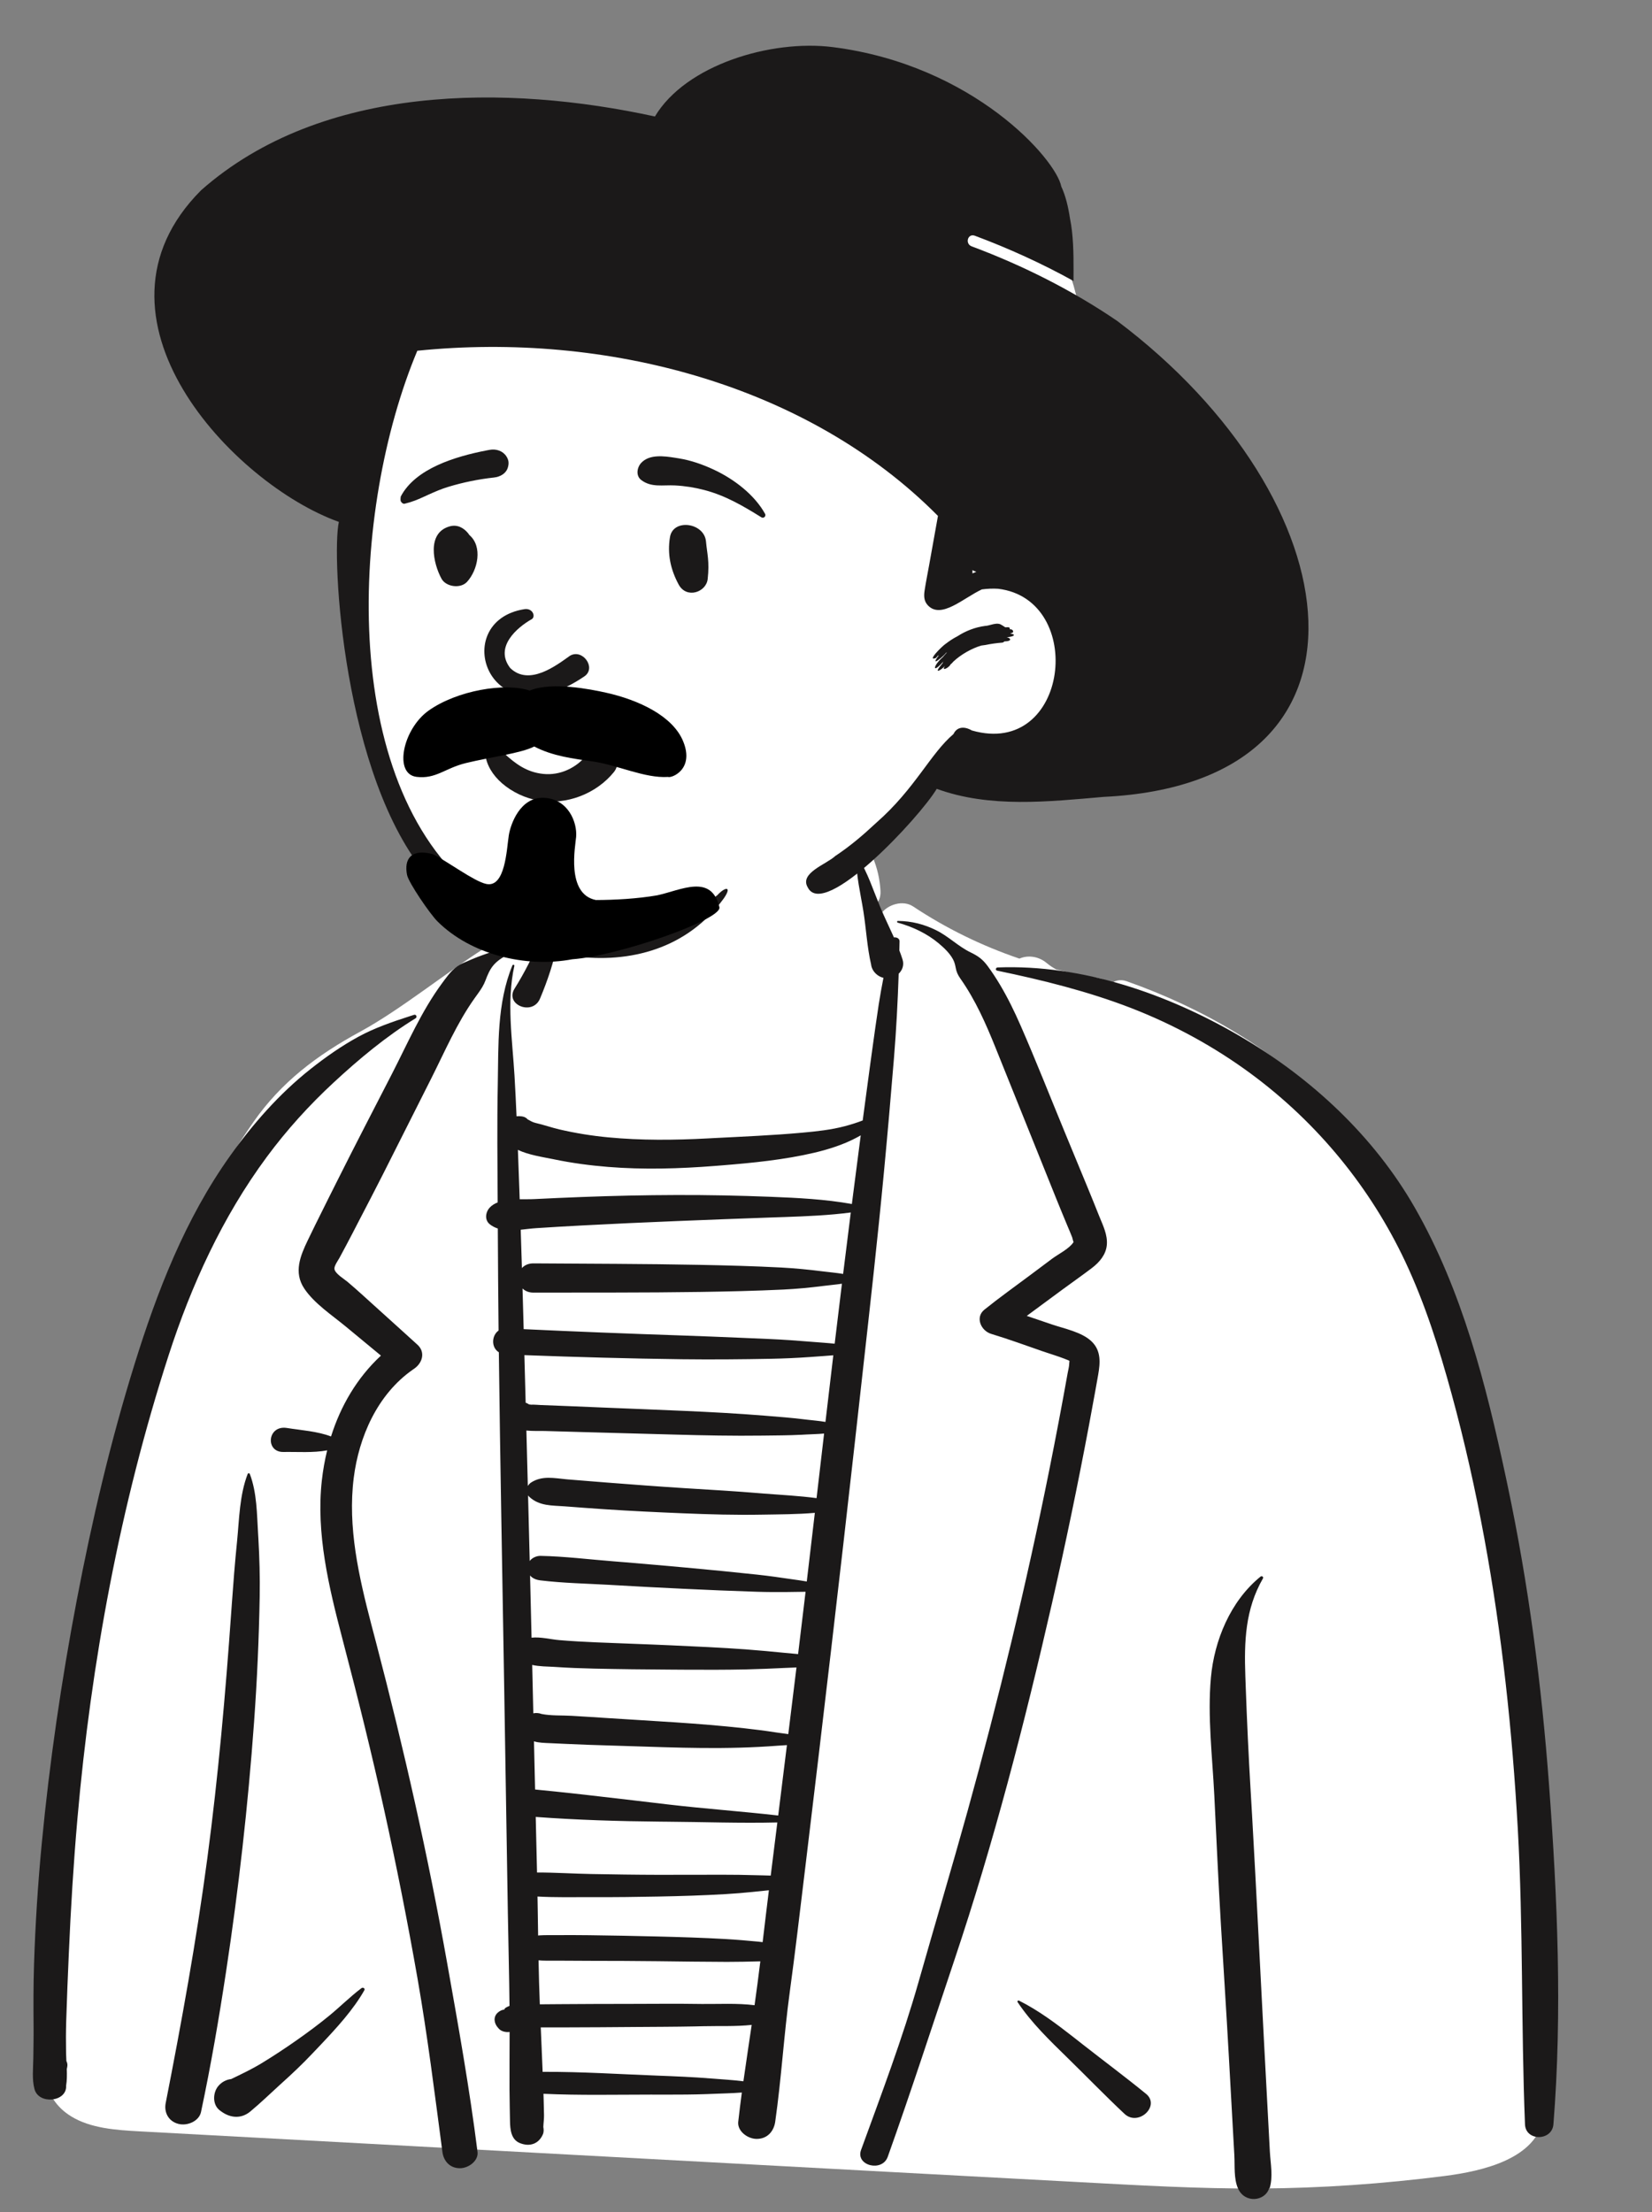
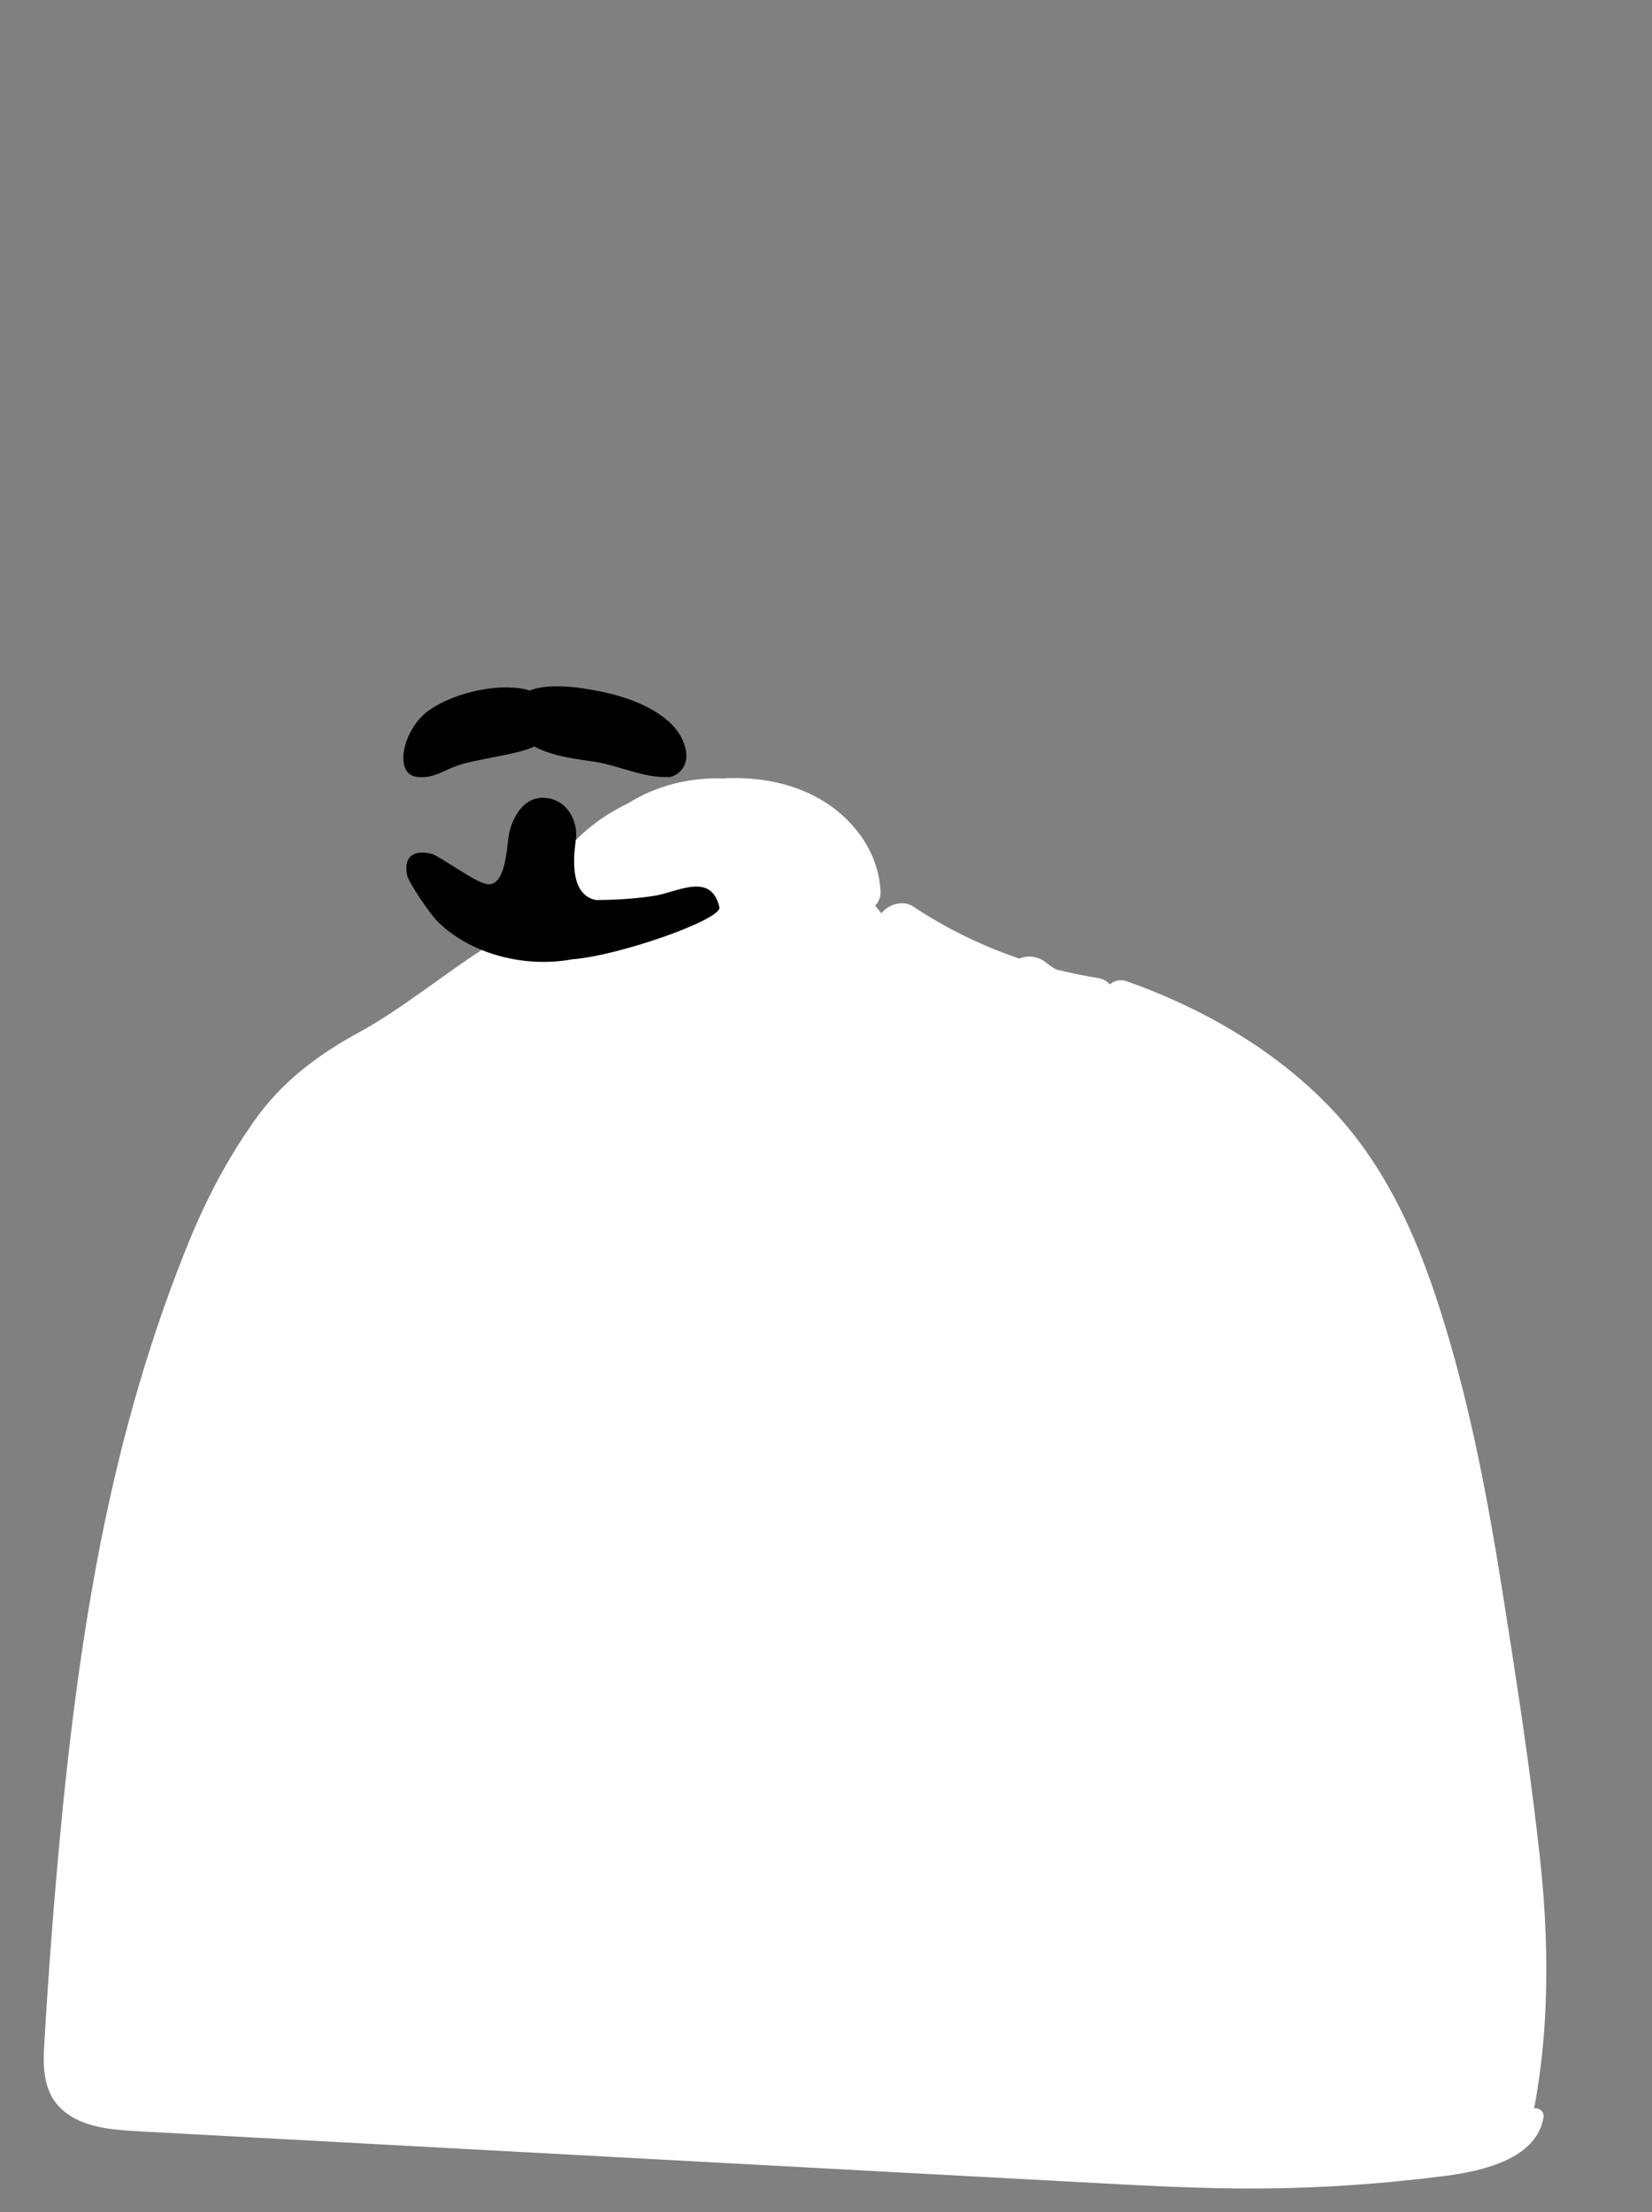
<svg xmlns="http://www.w3.org/2000/svg" width="118" height="158" viewBox="0 0 118 158" fill="none">
  <rect x="0" y="0" width="118" height="158" fill="#808080" stroke="none" />
  <path fill-rule="evenodd" clip-rule="evenodd" d="M3.157 146.072C3.383 142.187 3.66 138.305 3.992 134.427C4.654 126.702 5.521 118.971 6.963 111.335C8.385 103.8 10.376 96.474 13.245 89.294C14.575 85.963 16.017 83.121 18.107 80.127C20.084 77.296 22.607 75.378 25.75 73.669C28.581 72.129 31.871 69.457 34.587 67.733C35.721 67.013 38.054 67.061 38.831 65.996C39.849 64.602 39.189 62.468 40.216 61.078C41.389 59.489 43.032 58.254 44.886 57.357C46.909 56.089 49.291 55.515 51.68 55.594C55.203 55.396 58.751 56.434 61.013 59.09C62.142 60.415 62.801 61.943 62.892 63.636C62.916 64.076 62.763 64.424 62.511 64.674C62.66 64.859 62.809 65.043 62.956 65.229C63.419 64.595 64.5 64.258 65.221 64.737C67.578 66.303 70.126 67.549 72.815 68.463C73.444 68.187 74.206 68.315 74.745 68.765C74.964 68.947 75.196 69.103 75.438 69.236C76.435 69.486 77.448 69.695 78.475 69.857C78.797 69.907 79.07 70.076 79.276 70.304C79.582 70.039 80.003 69.912 80.473 70.078C85.9 71.993 91.025 74.969 94.921 79.001C99.237 83.468 101.504 89.024 103.23 94.716C105.098 100.878 106.292 107.194 107.294 113.52C108.31 119.93 109.311 126.365 110.01 132.812C110.404 136.44 110.554 140.101 110.376 143.745C110.287 145.566 110.107 147.381 109.821 149.185C109.754 149.607 109.685 150.093 109.572 150.578C109.914 150.517 110.321 150.784 110.252 151.212C109.769 154.193 105.877 155.062 103.193 155.405C98.801 155.966 94.388 156.278 89.954 156.301C85.598 156.325 81.242 156.066 76.894 155.834C72.437 155.597 67.98 155.358 63.523 155.116C45.666 154.146 27.807 153.187 9.949 152.218C8.318 152.129 6.455 152.009 5.057 151.133C3.142 149.931 3.043 148.023 3.157 146.072Z" fill="white" />
-   <path fill-rule="evenodd" clip-rule="evenodd" d="M90.212 112.728C90.274 112.621 90.13 112.524 90.035 112.602C87.867 114.363 86.732 117.192 86.494 119.807C86.242 122.58 86.599 125.451 86.736 128.223C86.888 131.31 87.024 134.399 87.21 137.485C87.398 140.616 87.602 143.746 87.775 146.877L88.167 153.922C88.209 154.673 88.118 155.596 88.43 156.297C88.912 157.383 90.344 157.215 90.645 156.307L90.654 156.277L90.682 156.297C90.948 155.478 90.749 154.507 90.704 153.661L90.294 145.964C90.004 140.524 89.745 135.084 89.434 129.645L89.328 127.832C89.183 125.391 89.071 122.956 88.982 120.516L88.953 119.703C88.868 117.253 88.935 114.94 90.212 112.728ZM37.66 67.567C36.452 67.46 35.54 67.831 34.443 68.222C33.966 68.392 33.513 68.588 33.055 68.792C32.481 69.047 32.112 69.497 31.759 69.973L31.57 70.23C30.099 72.225 29.11 74.528 27.993 76.701C26.687 79.242 25.368 81.778 24.09 84.332L23.459 85.59C23.143 86.219 22.829 86.849 22.519 87.481L21.984 88.58C21.447 89.694 20.965 90.873 21.731 92.023C22.443 93.093 23.706 93.92 24.707 94.747C25.541 95.436 26.376 96.126 27.21 96.816C25.485 98.416 24.326 100.431 23.645 102.591C22.678 102.218 21.497 102.146 20.497 101.985C19.097 101.759 18.925 103.722 20.247 103.698C21.223 103.68 22.368 103.772 23.369 103.582C23.195 104.292 23.069 105.013 22.988 105.735C22.567 109.523 23.487 113.333 24.446 116.998L24.524 117.299C25.566 121.266 26.553 125.243 27.436 129.242C28.322 133.251 29.118 137.276 29.825 141.314C30.544 145.425 31.053 149.558 31.601 153.69C31.683 154.316 32.108 154.852 32.855 154.852C33.476 154.852 34.187 154.314 34.109 153.69C33.544 149.19 32.744 144.714 31.948 140.245C30.578 132.548 28.854 124.918 26.87 117.339L26.523 116.019C25.631 112.595 24.821 109.068 25.268 105.537C25.633 102.662 26.931 99.596 29.498 97.81L29.576 97.756C30.175 97.349 30.406 96.571 29.815 96.035C29.44 95.694 29.064 95.353 28.687 95.012L26.428 92.97L25.973 92.558C25.593 92.215 25.212 91.873 24.819 91.543C24.581 91.343 23.936 90.961 23.889 90.632C23.858 90.417 24.133 90.04 24.244 89.842L24.754 88.889C25.044 88.346 25.324 87.799 25.607 87.252C26.193 86.12 26.787 84.991 27.36 83.854L30.803 77.022C31.774 75.095 32.64 73.06 33.91 71.279L34.16 70.931C34.369 70.639 34.554 70.357 34.686 70C34.813 69.656 34.972 69.278 35.207 68.984C35.757 68.295 36.808 67.904 37.688 67.76C37.815 67.739 37.769 67.576 37.66 67.567ZM64.141 65.772C64.064 65.772 64.053 65.873 64.123 65.893C65.184 66.188 66.198 66.665 67.026 67.353C67.422 67.683 67.82 68.056 68.064 68.5C68.158 68.669 68.21 68.849 68.248 69.034L68.26 69.097C68.323 69.432 68.413 69.619 68.597 69.888L68.629 69.933C69.68 71.437 70.417 73.107 71.091 74.779L72.558 78.425L74.025 82.071C74.497 83.246 74.97 84.421 75.442 85.595C75.703 86.244 75.972 86.89 76.24 87.536C76.356 87.816 76.481 88.094 76.587 88.377C76.602 88.415 76.648 88.649 76.683 88.705L76.671 88.725C76.375 89.185 75.587 89.57 75.139 89.905L73.6 91.057C72.502 91.879 71.377 92.678 70.312 93.536C69.643 94.075 70.059 95.041 70.805 95.266C72.055 95.643 73.279 96.094 74.51 96.52C75.008 96.693 75.526 96.843 76.017 97.033L76.316 97.152C76.433 97.201 76.377 97.201 76.372 97.4C76.368 97.61 76.303 97.828 76.267 98.034C75.852 100.355 75.412 102.673 74.948 104.987C73.307 113.168 71.347 121.29 69.111 129.349C67.981 133.419 66.77 137.469 65.616 141.533C64.464 145.586 62.949 149.58 61.503 153.55C61.095 154.669 63.012 155.151 63.41 154.037C65.077 149.368 66.602 144.659 68.177 139.964C70.975 131.621 73.18 123.097 75.131 114.553C76.097 110.318 76.981 106.068 77.782 101.803C77.934 100.996 78.082 100.188 78.228 99.38L78.44 98.191C78.586 97.344 78.669 96.461 77.957 95.79C77.263 95.136 76.07 94.904 75.156 94.597L75.09 94.574C74.508 94.373 73.923 94.18 73.339 93.98C74.199 93.353 75.048 92.713 75.905 92.087C76.597 91.581 77.299 91.086 77.981 90.57C78.543 90.143 79.002 89.596 79.06 88.903C79.12 88.194 78.792 87.537 78.528 86.887L78.502 86.824C78.243 86.175 77.983 85.527 77.716 84.881L76.063 80.88C75.013 78.338 74.008 75.775 72.904 73.253C72.467 72.254 71.991 71.272 71.428 70.328C71.157 69.873 70.866 69.428 70.55 68.999C70.196 68.517 69.874 68.282 69.325 68.017C68.448 67.592 67.759 66.879 66.878 66.441C66.013 66.011 65.123 65.782 64.141 65.772ZM61.292 61.237C61.258 61.183 61.169 61.207 61.168 61.268C61.145 62.531 61.469 63.822 61.669 65.072C61.869 66.325 61.934 67.649 62.223 68.889C62.229 68.947 62.241 69.004 62.258 69.06L62.272 69.102C62.395 69.45 62.713 69.744 63.103 69.836C62.98 70.466 62.865 71.097 62.767 71.731C62.6 72.821 62.448 73.913 62.298 75.005L62.118 76.316C61.949 77.551 61.784 78.786 61.621 80.022C61.207 80.182 60.784 80.315 60.351 80.43C59.353 80.694 58.332 80.801 57.303 80.895C55.207 81.085 53.095 81.173 50.991 81.281L50.541 81.305C48.176 81.43 45.798 81.453 43.439 81.228C42.27 81.117 41.109 80.93 39.968 80.665C39.389 80.53 38.826 80.329 38.247 80.197C38.055 80.154 37.884 80.053 37.692 79.946C37.606 79.846 37.486 79.77 37.331 79.741L37.288 79.734L37.246 79.728L37.232 79.722L37.233 79.727C37.115 79.712 37.002 79.712 36.896 79.725C36.854 78.762 36.808 77.798 36.751 76.835C36.597 74.248 36.172 71.549 36.739 68.984C36.758 68.898 36.632 68.868 36.599 68.948C35.486 71.663 35.611 74.632 35.555 77.49C35.5 80.284 35.533 83.08 35.548 85.876C35.332 85.961 35.139 86.076 34.986 86.238C34.681 86.562 34.593 87.125 34.986 87.437C35.16 87.576 35.353 87.672 35.558 87.739C35.569 90.167 35.587 92.596 35.613 95.024C35.115 95.38 35.068 96.228 35.632 96.579C35.726 104.443 35.88 112.307 36.008 120.17L36.276 136.666C36.312 138.864 36.371 141.061 36.393 143.259L36.376 143.265L36.316 143.291C36.217 143.334 36.068 143.404 36.037 143.476C36.029 143.495 36.027 143.508 36.028 143.518C35.864 143.539 35.702 143.61 35.562 143.734C35.215 144.038 35.286 144.498 35.562 144.808L35.636 144.891C35.807 145.084 36.134 145.159 36.401 145.119C36.398 146.491 36.389 147.863 36.393 149.234C36.395 149.653 36.402 150.072 36.41 150.491L36.428 151.496C36.441 152.069 36.495 152.797 37.13 153.055C37.845 153.346 38.486 153.107 38.776 152.435C38.854 152.253 38.837 152.083 38.809 151.903C38.818 151.632 38.864 151.318 38.858 151.067L38.834 150.02C38.831 149.858 38.824 149.697 38.819 149.535L38.839 149.537C41.381 149.652 43.941 149.596 46.487 149.594L47.619 149.596C48.564 149.597 49.511 149.592 50.454 149.559L50.808 149.545C51.514 149.514 52.257 149.504 52.989 149.446C52.896 150.142 52.808 150.838 52.731 151.535C52.657 152.196 53.394 152.758 54.051 152.758C54.832 152.758 55.278 152.19 55.372 151.535C55.813 148.447 55.993 145.331 56.415 142.241C56.792 139.473 57.12 136.699 57.452 133.926L57.564 133.002C58.781 122.911 59.963 112.817 61.094 102.717L61.62 97.996C62.152 93.238 62.687 88.479 63.138 83.713C63.396 80.989 63.634 78.264 63.857 75.537C64.021 73.533 64.124 71.541 64.192 69.541C64.456 69.289 64.589 68.921 64.472 68.541C64.403 68.319 64.323 68.098 64.239 67.878C64.245 67.662 64.25 67.445 64.254 67.229C64.259 67.024 64.034 66.918 63.854 66.952C63.527 66.219 63.167 65.492 62.866 64.766C62.38 63.59 61.979 62.324 61.292 61.237ZM88.458 73.939C83.373 70.989 77.32 68.865 71.258 69.094C71.12 69.099 71.081 69.293 71.224 69.323C74.458 69.992 77.727 70.806 80.789 71.991C83.859 73.18 86.779 74.78 89.379 76.704C94.176 80.253 97.905 84.869 100.361 90.072C101.799 93.12 102.807 96.338 103.687 99.557C104.619 102.964 105.387 106.408 106.025 109.872C107.286 116.715 108.02 123.633 108.411 130.564C108.808 137.613 108.644 144.668 108.928 151.719C108.976 152.94 110.862 152.917 110.958 151.719C111.6 143.703 111.244 135.558 110.651 127.548C110.117 120.347 109.184 113.16 107.682 106.075L107.552 105.461C106.148 98.906 104.455 92.192 101.061 86.255C98.163 81.187 93.69 76.976 88.458 73.939ZM17.845 105.269C17.818 105.199 17.718 105.2 17.691 105.269C17.111 106.772 17.091 108.467 16.936 110.051L16.924 110.173C16.777 111.618 16.665 113.064 16.562 114.512L16.523 115.054C16.108 120.96 15.589 126.859 14.807 132.734C14.028 138.586 12.974 144.397 11.835 150.198C11.707 150.843 12.016 151.501 12.748 151.687C13.393 151.851 14.22 151.483 14.357 150.841C15.064 147.512 15.636 144.179 16.146 140.821C17.045 134.908 17.715 128.967 18.146 123.009C18.363 120.017 18.496 117.026 18.549 114.027C18.573 112.636 18.534 111.241 18.454 109.851L18.435 109.53C18.347 108.11 18.356 106.624 17.845 105.269ZM72.792 142.885C72.724 142.85 72.64 142.92 72.683 142.985C73.668 144.467 74.999 145.745 76.287 147.004C77.633 148.32 78.945 149.676 80.319 150.967C81.311 151.899 82.907 150.395 81.86 149.54C80.387 148.337 78.849 147.195 77.35 146.019L76.695 145.505C75.466 144.544 74.201 143.592 72.792 142.885ZM26.025 142.142C26.099 142.013 25.931 141.908 25.817 141.993C25.023 142.591 24.311 143.305 23.544 143.936C22.784 144.561 21.997 145.144 21.187 145.713C20.374 146.284 19.544 146.832 18.691 147.351C17.984 147.781 17.255 148.126 16.514 148.483C16.171 148.524 15.853 148.68 15.599 148.975C15.197 149.443 15.154 150.324 15.712 150.73L15.812 150.803C16.463 151.276 17.235 151.334 17.876 150.803C18.591 150.21 19.267 149.557 19.954 148.93L20.16 148.743C20.899 148.079 21.619 147.393 22.298 146.676L22.913 146.029C24.053 144.825 25.24 143.527 26.025 142.142ZM29.684 72.726C29.816 72.645 29.735 72.427 29.572 72.479L29.272 72.575C28.023 72.977 26.736 73.423 25.602 74.042C24.382 74.707 23.256 75.5 22.181 76.35C19.954 78.11 18.06 80.274 16.45 82.53C13.22 87.056 11.223 92.24 9.61 97.427C7.89 102.957 6.566 108.606 5.485 114.272C4.387 120.029 3.539 125.839 2.982 131.663C2.708 134.532 2.524 137.403 2.431 140.282C2.383 141.763 2.385 143.243 2.398 144.724C2.402 145.105 2.399 145.486 2.394 145.867L2.379 147.01C2.37 147.732 2.277 148.491 2.462 149.197C2.761 150.333 4.789 150.121 4.723 148.96C4.784 148.574 4.786 148.174 4.77 147.774C4.78 147.723 4.791 147.67 4.802 147.617C4.835 147.463 4.807 147.321 4.742 147.199C4.732 147.007 4.722 146.816 4.719 146.629C4.705 145.866 4.706 145.106 4.729 144.344C4.777 142.736 4.846 141.128 4.916 139.521C5.055 136.309 5.249 133.096 5.53 129.892C6.509 118.74 8.574 107.525 12.044 96.796C13.656 91.814 15.877 86.923 19.063 82.618C20.478 80.707 22.073 78.941 23.842 77.303C25.622 75.654 27.584 74.014 29.684 72.726ZM53.692 144.616L53.452 146.226C53.332 147.031 53.213 147.837 53.1 148.643C52.332 148.546 51.547 148.505 50.808 148.444C49.513 148.338 48.209 148.287 46.911 148.237C44.226 148.135 41.527 147.957 38.839 147.969C38.812 147.969 38.786 147.971 38.76 147.973L38.626 144.795L40.515 144.793C42.115 144.79 43.715 144.778 45.315 144.765C46.756 144.754 48.197 144.752 49.638 144.724L50.255 144.71C51.348 144.683 52.554 144.739 53.692 144.616ZM38.468 140.003C38.545 140.012 38.623 140.019 38.707 140.022C39.081 140.037 39.458 140.027 39.832 140.029C40.629 140.036 41.426 140.041 42.223 140.041C43.817 140.041 45.411 140.049 47.005 140.067C48.646 140.086 50.285 140.112 51.926 140.115C52.721 140.116 53.514 140.097 54.309 140.076C54.18 141.122 54.046 142.167 53.897 143.21C52.663 143.055 51.336 143.133 50.13 143.122L49.973 143.12C48.327 143.094 46.679 143.114 45.032 143.116C43.338 143.117 41.644 143.122 39.95 143.135L38.558 143.146L38.556 143.081C38.515 142.056 38.488 141.03 38.468 140.003ZM54.921 135C54.767 136.234 54.622 137.471 54.474 138.707C54.376 138.693 54.277 138.681 54.175 138.671C53.379 138.594 52.585 138.528 51.786 138.482C50.193 138.391 48.6 138.343 47.005 138.303C45.364 138.262 43.724 138.231 42.083 138.21C41.285 138.199 40.489 138.2 39.691 138.205C39.317 138.208 38.939 138.197 38.566 138.22C38.522 138.223 38.479 138.227 38.437 138.232L38.409 136.376C38.404 136.066 38.399 135.757 38.393 135.448C39.626 135.518 40.879 135.491 42.11 135.492L42.394 135.492C43.941 135.499 45.489 135.479 47.036 135.449C48.632 135.419 50.224 135.37 51.817 135.276C52.463 135.238 53.103 135.187 53.745 135.121L54.066 135.087C54.346 135.057 54.633 135.032 54.921 135ZM38.266 129.763C41.234 129.981 44.186 130.072 47.162 130.099L47.608 130.103C50.238 130.121 52.889 130.221 55.525 130.157C55.367 131.422 55.21 132.687 55.051 133.952C54.674 133.936 54.295 133.936 53.926 133.923C53.175 133.898 52.427 133.892 51.677 133.891C50.13 133.887 48.583 133.9 47.036 133.897C45.441 133.894 43.847 133.869 42.253 133.841C40.961 133.819 39.654 133.729 38.359 133.732L38.266 129.763ZM38.141 124.365C38.485 124.471 38.891 124.478 39.336 124.497L40.485 124.55C41.017 124.574 41.55 124.597 42.083 124.615C43.858 124.675 45.633 124.731 47.409 124.783C49.229 124.837 51.057 124.868 52.877 124.815C53.768 124.789 54.652 124.745 55.541 124.677C55.761 124.66 55.985 124.648 56.209 124.634C56.002 126.31 55.795 127.986 55.586 129.662C52.963 129.364 50.32 129.178 47.7 128.87L45.331 128.59C42.963 128.31 40.597 128.035 38.221 127.804L38.141 124.365ZM38.014 118.908C38.519 119.023 39.094 119.018 39.578 119.046L39.668 119.052C40.586 119.116 41.507 119.149 42.427 119.17C44.231 119.211 46.035 119.231 47.84 119.241L48.925 119.248C50.371 119.256 51.816 119.259 53.263 119.228C54.191 119.208 55.117 119.166 56.044 119.123C56.322 119.11 56.606 119.101 56.891 119.088C56.697 120.675 56.501 122.262 56.306 123.848C56.001 123.803 55.695 123.769 55.403 123.724C54.656 123.607 53.91 123.513 53.157 123.43C51.527 123.249 49.888 123.119 48.25 123.009C46.569 122.896 44.886 122.801 43.204 122.691L42.013 122.614C41.615 122.588 41.218 122.564 40.821 122.541C40.143 122.502 39.354 122.546 38.681 122.409C38.499 122.339 38.297 122.323 38.094 122.363L38.014 118.908ZM37.862 112.52C38.036 112.725 38.297 112.833 38.608 112.87C40.227 113.065 41.888 113.096 43.522 113.188L43.809 113.205C45.496 113.308 47.183 113.388 48.87 113.471C50.604 113.556 52.337 113.626 54.072 113.682C54.809 113.706 55.549 113.708 56.286 113.7L56.602 113.695C56.906 113.691 57.223 113.691 57.541 113.682C57.365 115.166 57.187 116.649 57.007 118.133C56.683 118.1 56.359 118.075 56.044 118.044C55.117 117.954 54.192 117.864 53.263 117.796C51.503 117.668 49.742 117.591 47.978 117.51C46.174 117.427 44.369 117.372 42.565 117.294C41.69 117.256 40.816 117.209 39.944 117.135C39.332 117.083 38.606 116.89 37.968 116.961C37.934 115.48 37.897 114 37.862 112.52ZM37.719 106.798C37.747 106.838 37.779 106.876 37.818 106.912C38.531 107.564 39.41 107.514 40.355 107.582L40.413 107.587C41.339 107.659 42.265 107.727 43.192 107.789C45.045 107.913 46.902 108 48.758 108.077C50.657 108.156 52.568 108.21 54.469 108.174C55.687 108.151 56.962 108.155 58.203 108.045C58.013 109.68 57.821 111.314 57.627 112.948C57.278 112.887 56.927 112.84 56.594 112.792C55.755 112.67 54.916 112.547 54.072 112.457C52.386 112.277 50.7 112.109 49.011 111.957C47.566 111.828 46.123 111.696 44.677 111.578L43.809 111.508C42.085 111.374 40.338 111.152 38.608 111.119C38.323 111.114 38 111.258 37.837 111.485C37.799 109.922 37.759 108.36 37.719 106.798ZM37.599 102.166C38.04 102.216 38.514 102.188 38.921 102.2C39.949 102.231 40.976 102.26 42.004 102.288L48.171 102.456C50.271 102.514 52.378 102.557 54.478 102.529C55.402 102.517 56.33 102.516 57.254 102.469L57.562 102.452C57.942 102.429 58.408 102.425 58.864 102.382L58.326 106.995C57.09 106.83 55.817 106.768 54.592 106.671L54.33 106.65C52.523 106.497 50.707 106.396 48.897 106.283C47.04 106.166 45.186 106.025 43.331 105.881C42.404 105.808 41.478 105.736 40.552 105.658L40.437 105.647C39.562 105.563 38.74 105.383 37.965 105.86C37.851 105.93 37.763 106.023 37.702 106.128C37.668 104.807 37.635 103.487 37.599 102.166ZM37.456 96.783C41.212 96.923 44.968 97.029 48.726 97.076C50.842 97.102 52.955 97.083 55.07 97.043C55.987 97.025 56.912 96.984 57.829 96.919L58.172 96.894C58.608 96.859 59.066 96.835 59.522 96.794C59.333 98.38 59.146 99.966 58.961 101.553C58.513 101.476 58.044 101.44 57.651 101.393L57.562 101.382C56.585 101.258 55.6 101.186 54.618 101.106C52.708 100.95 50.788 100.849 48.872 100.764C46.91 100.677 44.947 100.603 42.985 100.522L41.023 100.44C40.696 100.427 40.369 100.414 40.042 100.401C39.575 100.383 39.108 100.365 38.641 100.347C38.41 100.339 38.17 100.31 37.94 100.321L37.874 100.313C37.844 100.309 37.817 100.306 37.792 100.304C37.73 100.259 37.662 100.223 37.59 100.195L37.547 100.179L37.456 96.783ZM60.138 91.682C59.963 93.109 59.791 94.537 59.62 95.966C59.085 95.909 58.543 95.878 58.031 95.835C57 95.749 55.964 95.674 54.929 95.63L52.862 95.541C51.484 95.483 50.105 95.425 48.726 95.379C44.952 95.251 41.177 95.105 37.405 94.927C37.379 93.958 37.351 92.989 37.323 92.021C37.504 92.2 37.766 92.319 38.109 92.318C42.07 92.308 46.033 92.329 49.993 92.269C51.975 92.239 53.955 92.194 55.935 92.1C56.904 92.054 57.878 91.96 58.839 91.837C59.249 91.784 59.698 91.747 60.138 91.682ZM60.771 86.594C60.585 88.056 60.403 89.519 60.223 90.982C59.731 90.901 59.223 90.858 58.764 90.8C57.778 90.676 56.786 90.577 55.793 90.525C53.861 90.424 51.928 90.373 49.993 90.335C46.033 90.257 42.07 90.258 38.109 90.229C37.737 90.226 37.461 90.362 37.28 90.566C37.252 89.652 37.223 88.739 37.194 87.826C37.576 87.788 37.955 87.735 38.306 87.713C39.385 87.643 40.464 87.579 41.543 87.522C43.796 87.402 46.051 87.3 48.305 87.209C50.56 87.118 52.815 87.03 55.071 86.952L56.057 86.919C57.626 86.865 59.221 86.797 60.771 86.594ZM61.481 81.086C61.287 82.567 61.096 84.049 60.906 85.53L60.848 85.989C58.961 85.649 56.973 85.55 55.071 85.475C52.815 85.386 50.563 85.34 48.305 85.347C46.049 85.353 43.797 85.403 41.543 85.489C40.417 85.532 39.291 85.582 38.166 85.638C37.856 85.654 37.493 85.645 37.12 85.65C37.112 85.418 37.105 85.185 37.096 84.952C37.062 84.009 37.028 83.066 36.993 82.123C37.755 82.485 38.745 82.631 39.51 82.785L39.597 82.803C40.86 83.066 42.15 83.236 43.439 83.34C45.971 83.545 48.53 83.468 51.06 83.27L51.503 83.235C53.724 83.057 56.027 82.831 58.181 82.322C59.206 82.079 60.267 81.74 61.186 81.248C61.282 81.197 61.38 81.143 61.481 81.086ZM40.091 63.484C40.069 63.404 39.94 63.385 39.897 63.46C39.598 63.986 39.487 64.618 39.279 65.182C39.055 65.788 38.847 66.399 38.6 66.997C38.085 68.249 37.477 69.451 36.753 70.61C36.035 71.757 38.044 72.576 38.572 71.32C39.118 70.024 39.566 68.683 39.837 67.313C39.969 66.645 40.087 65.967 40.125 65.288C40.158 64.705 40.247 64.053 40.091 63.484Z" fill="#1B1919" />
-   <path fill-rule="evenodd" clip-rule="evenodd" d="M25.425 38.031C25.482 35.094 25.544 32.099 26.015 29.19C26.477 26.347 27.744 23.777 29.924 21.713C34.552 17.328 41.261 16.256 47.506 15.275L58.183 13.597C61.44 13.085 64.915 12.266 68.207 12.992C69.828 13.35 71.206 14.181 72.464 15.165C73.677 16.112 74.982 17.13 75.804 18.405C76.627 19.682 76.911 21.175 77.178 22.619C77.481 24.247 77.715 25.888 77.882 27.533C78.216 30.829 78.261 34.149 78.019 37.452C77.902 39.053 77.715 40.65 77.477 42.241C77.358 43.029 77.225 43.816 77.074 44.599C77.029 44.831 76.996 45.086 76.95 45.345C77.287 46.232 77.478 47.15 77.463 48.065C77.417 50.759 74.961 52.455 72.486 53.366C71.05 53.894 69.549 54.253 68.139 54.843C66.655 55.463 65.645 56.469 64.631 57.616C62.696 59.805 60.512 61.772 58.019 63.413C52.733 66.892 46.038 68.537 39.624 67.288C38.085 66.989 36.533 66.523 35.15 65.822C33.689 65.082 32.591 64.009 31.669 62.741C29.957 60.386 28.729 57.735 27.8 55.037C26.852 52.285 26.18 49.528 25.813 46.658C25.447 43.798 25.37 40.909 25.425 38.031Z" fill="white" />
-   <path fill-rule="evenodd" clip-rule="evenodd" d="M59.497 3.366C55.079 2.803 48.98 4.632 46.78 8.32C36.274 6.027 23.024 5.952 14.366 13.586C5.331 22.642 16.679 34.582 24.204 37.274C23.656 39.74 24.511 55.534 30.555 62.579C35.352 68.548 46.523 71.303 51.692 64.173L51.732 64.115C52.286 63.291 51.809 63.318 51.241 63.93C46.179 68.052 39.297 68.122 33.993 63.772C24.054 55.822 25.079 36.328 29.808 25.05C43.276 23.68 57.696 27.46 66.997 36.847L66.368 40.353C66.261 40.951 66.139 41.548 66.047 42.147C65.987 42.531 65.98 42.913 66.268 43.224C67.217 44.251 68.816 42.708 70.132 42.095C70.52 42.044 70.91 42.025 71.291 42.049C77.614 42.803 76.368 54.16 69.419 52.169C68.835 51.832 68.334 51.935 68.107 52.424C66.451 53.829 65.359 56.334 62.607 58.747C61.636 59.652 60.753 60.41 59.661 61.136C59.019 61.736 57.084 62.349 57.697 63.377C58.858 65.716 65.7 58.369 66.91 56.337C70.7 57.723 74.9 57.252 78.828 56.913C99.55 55.916 96.784 35.69 79.799 22.92C76.601 20.741 73.074 18.963 69.407 17.595C68.906 17.408 69.125 16.647 69.633 16.836C72.059 17.742 74.424 18.819 76.679 20.067L76.682 19.321C76.686 18.065 76.664 16.757 76.429 15.61C76.311 14.815 76.113 13.965 75.808 13.326C75.431 11.367 69.525 4.644 59.497 3.366ZM71.568 44.657C71.248 44.375 70.651 44.711 70.366 44.702C69.637 44.795 68.945 45.08 68.406 45.431C68.049 45.616 67.8 45.789 67.591 45.949L67.585 45.948C67.587 45.948 67.589 45.949 67.591 45.95L67.571 45.962C67.267 46.162 66.155 47.288 66.858 46.985C66.91 46.922 66.964 46.861 67.018 46.802C67.023 46.81 67.031 46.818 67.041 46.826L67.002 46.88C66.404 47.712 67.436 46.835 67.594 46.603C67.602 46.608 67.61 46.612 67.619 46.616L67.412 46.849C67.383 46.882 67.36 46.908 67.342 46.931L67.298 46.97C66.607 47.598 66.586 48.164 67.388 47.235C67.357 47.278 67.331 47.325 67.328 47.366L67.28 47.422C66.65 48.174 67.163 47.907 67.476 47.586L67.502 47.558L67.496 47.566C67.205 47.981 67.783 47.69 67.885 47.467L67.889 47.457C68.001 47.373 68.069 47.279 68.093 47.255L68.097 47.251C68.639 46.737 69.424 46.302 70.091 46.105C70.187 46.088 70.285 46.074 70.384 46.065C70.785 45.982 71.191 45.925 71.6 45.894C71.65 45.889 71.701 45.855 71.739 45.811C72.359 45.791 72.168 45.556 71.91 45.512L71.906 45.512L71.957 45.508C72.355 45.472 72.626 45.34 72.224 45.259L72.173 45.249C72.179 45.24 72.185 45.231 72.19 45.222C72.534 45.187 72.31 44.877 72.119 44.952C72.199 44.709 71.832 44.83 71.786 44.794C71.751 44.758 71.707 44.727 71.682 44.725C71.572 44.652 71.625 44.659 71.568 44.657ZM69.461 40.715L69.542 40.759C69.607 40.794 69.674 40.818 69.742 40.831C69.647 40.869 69.553 40.91 69.46 40.953C69.461 40.9 69.462 40.847 69.462 40.794L69.461 40.715Z" fill="#1B1919" />
-   <path fill-rule="evenodd" clip-rule="evenodd" d="M41.422 56.872C42.374 56.512 43.223 55.913 43.844 55.147C44.06 54.88 44.116 54.599 44.07 54.342C44.02 54.053 43.835 53.791 43.583 53.615C43.33 53.438 43.014 53.351 42.708 53.396C42.443 53.434 42.178 53.569 41.969 53.848L41.925 53.904C41.556 54.366 41.075 54.746 40.527 54.99C39.999 55.226 39.408 55.336 38.797 55.272C37.633 55.15 36.83 54.567 35.977 53.775C35.871 53.675 35.766 53.572 35.659 53.468C35.592 53.373 35.499 53.312 35.396 53.28C35.281 53.244 35.151 53.246 35.032 53.285C34.917 53.322 34.815 53.392 34.746 53.485C34.68 53.574 34.643 53.684 34.655 53.81C34.733 54.631 35.197 55.363 35.855 55.938C36.586 56.577 37.554 57.019 38.466 57.173C39.471 57.344 40.495 57.222 41.422 56.872ZM37.992 44.214C36.923 44.816 35.294 46.219 36.444 47.71C37.798 49.026 39.747 47.518 40.708 46.836C41.598 46.307 42.599 47.666 41.773 48.284C34.832 53.042 32.016 44.371 37.452 43.507C38.05 43.411 38.273 44.028 37.992 44.214ZM50.429 38.679C50.311 37.322 48.078 37.013 47.856 38.357C47.657 39.56 47.892 40.666 48.477 41.749C49.036 42.784 50.442 42.301 50.548 41.359C50.691 40.095 50.503 39.524 50.429 38.679ZM33.432 38.078C33.121 37.701 32.671 37.443 32.133 37.589C30.45 38.044 30.946 40.256 31.537 41.332C31.858 41.917 32.896 42.065 33.365 41.55C34.129 40.711 34.495 39.034 33.524 38.208C33.497 38.165 33.468 38.122 33.432 38.078ZM48.501 32.739L48.235 32.696C47.413 32.564 46.39 32.437 45.809 33.05C45.5 33.374 45.394 33.977 45.809 34.288C46.538 34.835 47.344 34.623 48.218 34.669C48.939 34.707 49.631 34.818 50.325 35.001C51.847 35.404 53.087 36.14 54.387 36.947C54.558 37.053 54.732 36.851 54.651 36.703C53.9 35.342 52.446 34.224 50.989 33.543C50.212 33.179 49.361 32.877 48.501 32.739ZM34.966 32.129L34.762 32.167C32.549 32.596 29.672 33.452 28.624 35.465C28.584 35.75 28.626 35.811 28.661 35.851L28.672 35.864C28.7 35.898 28.723 35.945 28.856 35.984C28.893 35.976 28.93 35.967 28.968 35.958C29.449 35.841 29.829 35.681 30.197 35.514L30.596 35.332C31.059 35.122 31.526 34.919 32.021 34.77C33.078 34.451 34.164 34.226 35.268 34.106C35.507 34.08 35.737 34.005 35.919 33.877C36.091 33.755 36.223 33.587 36.283 33.363C36.361 33.074 36.339 32.855 36.171 32.593C36.045 32.397 35.864 32.261 35.657 32.183C35.446 32.103 35.205 32.085 34.966 32.129Z" fill="#1B1919" />
  <path fill-rule="evenodd" clip-rule="evenodd" d="M37.836 49.321C39.411 48.664 42.238 49.237 43.264 49.465C45.651 49.995 48.051 51.14 48.793 52.934C49.629 54.956 47.961 55.592 47.715 55.488C46.064 55.596 44.096 54.634 42.366 54.386C40.96 54.183 39.478 54.006 38.161 53.314C37.2 53.804 35.029 54.069 33.277 54.497C31.785 54.861 31.138 55.651 29.755 55.483C28.096 55.282 28.775 52.053 30.623 50.745C32.645 49.313 36.066 48.733 37.836 49.321ZM34.719 63.128C36.096 63.439 36.189 60.644 36.343 59.656C36.464 58.884 37.144 56.895 38.867 56.98C40.591 57.066 41.239 58.733 41.152 59.77C41.095 60.443 40.426 63.849 42.562 64.279C43.924 64.275 45.499 64.19 46.931 63.945C48.616 63.592 50.807 62.355 51.386 64.791C51.595 65.668 44.171 68.274 40.877 68.51C37.536 69.137 33.627 68.173 31.249 65.806C30.707 65.268 29.183 63.033 29.075 62.486C28.847 61.335 29.375 60.595 30.912 61.001C31.998 61.538 33.833 62.928 34.719 63.128Z" fill="black" />
</svg>